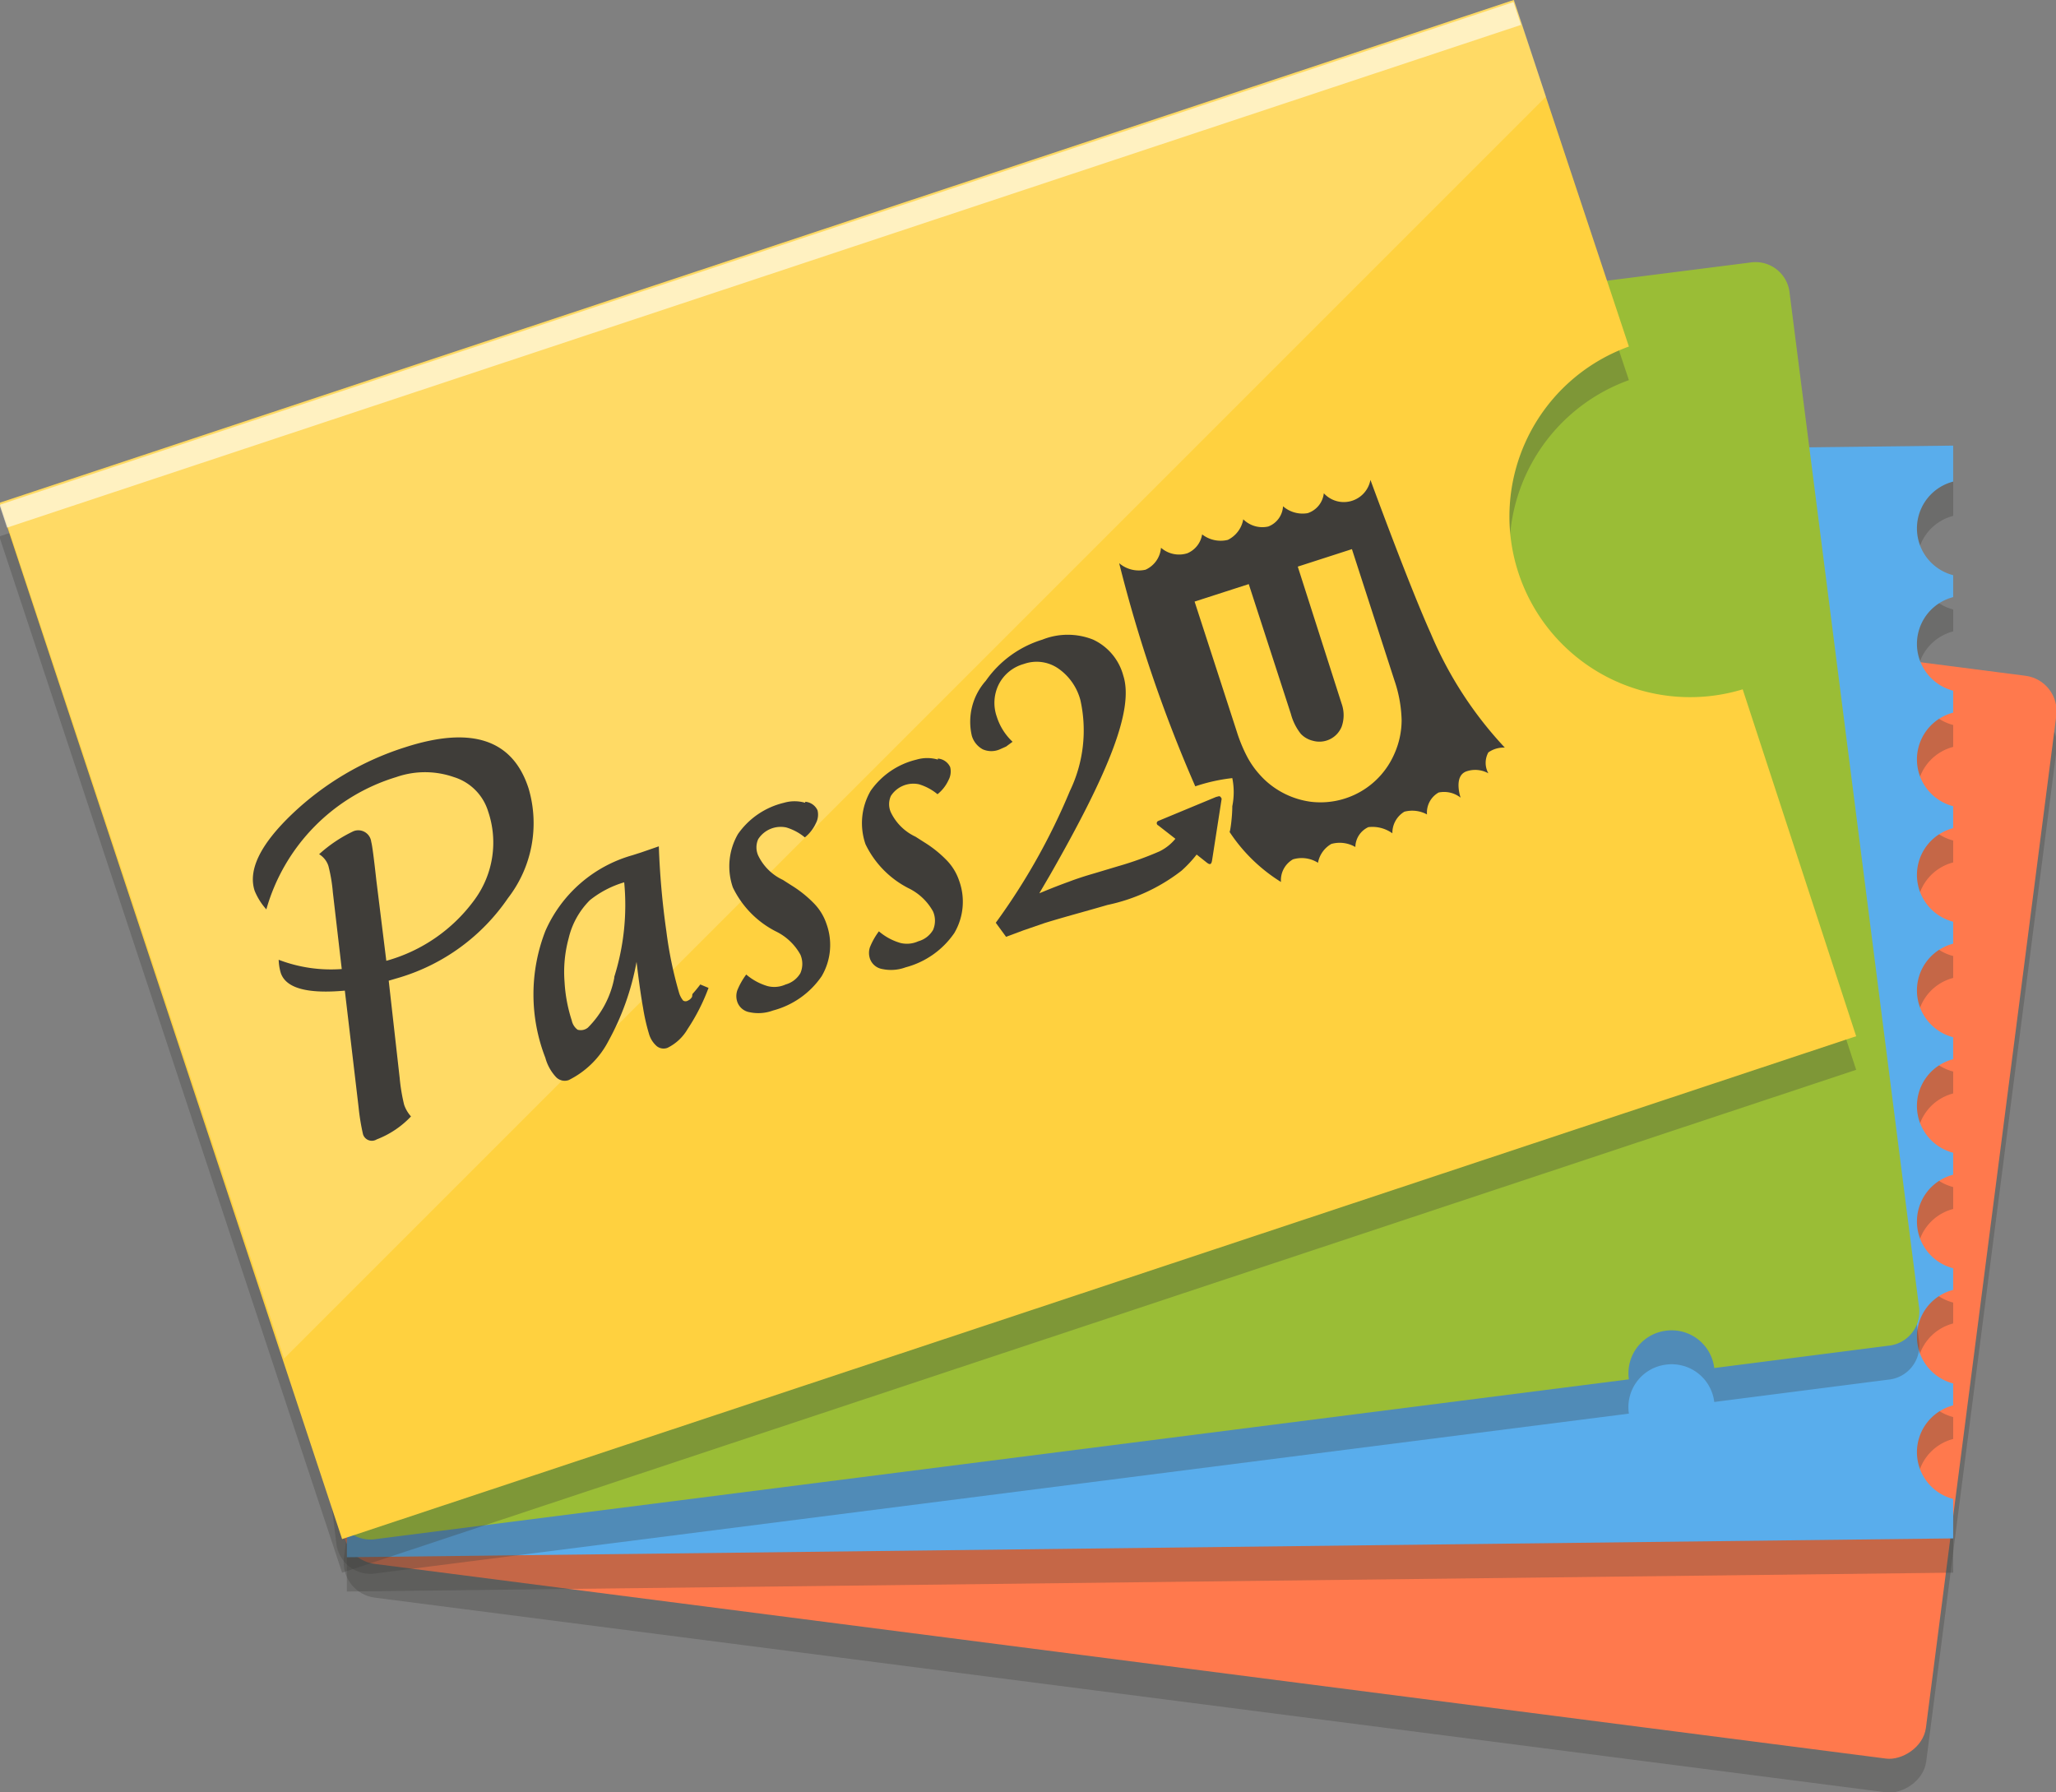
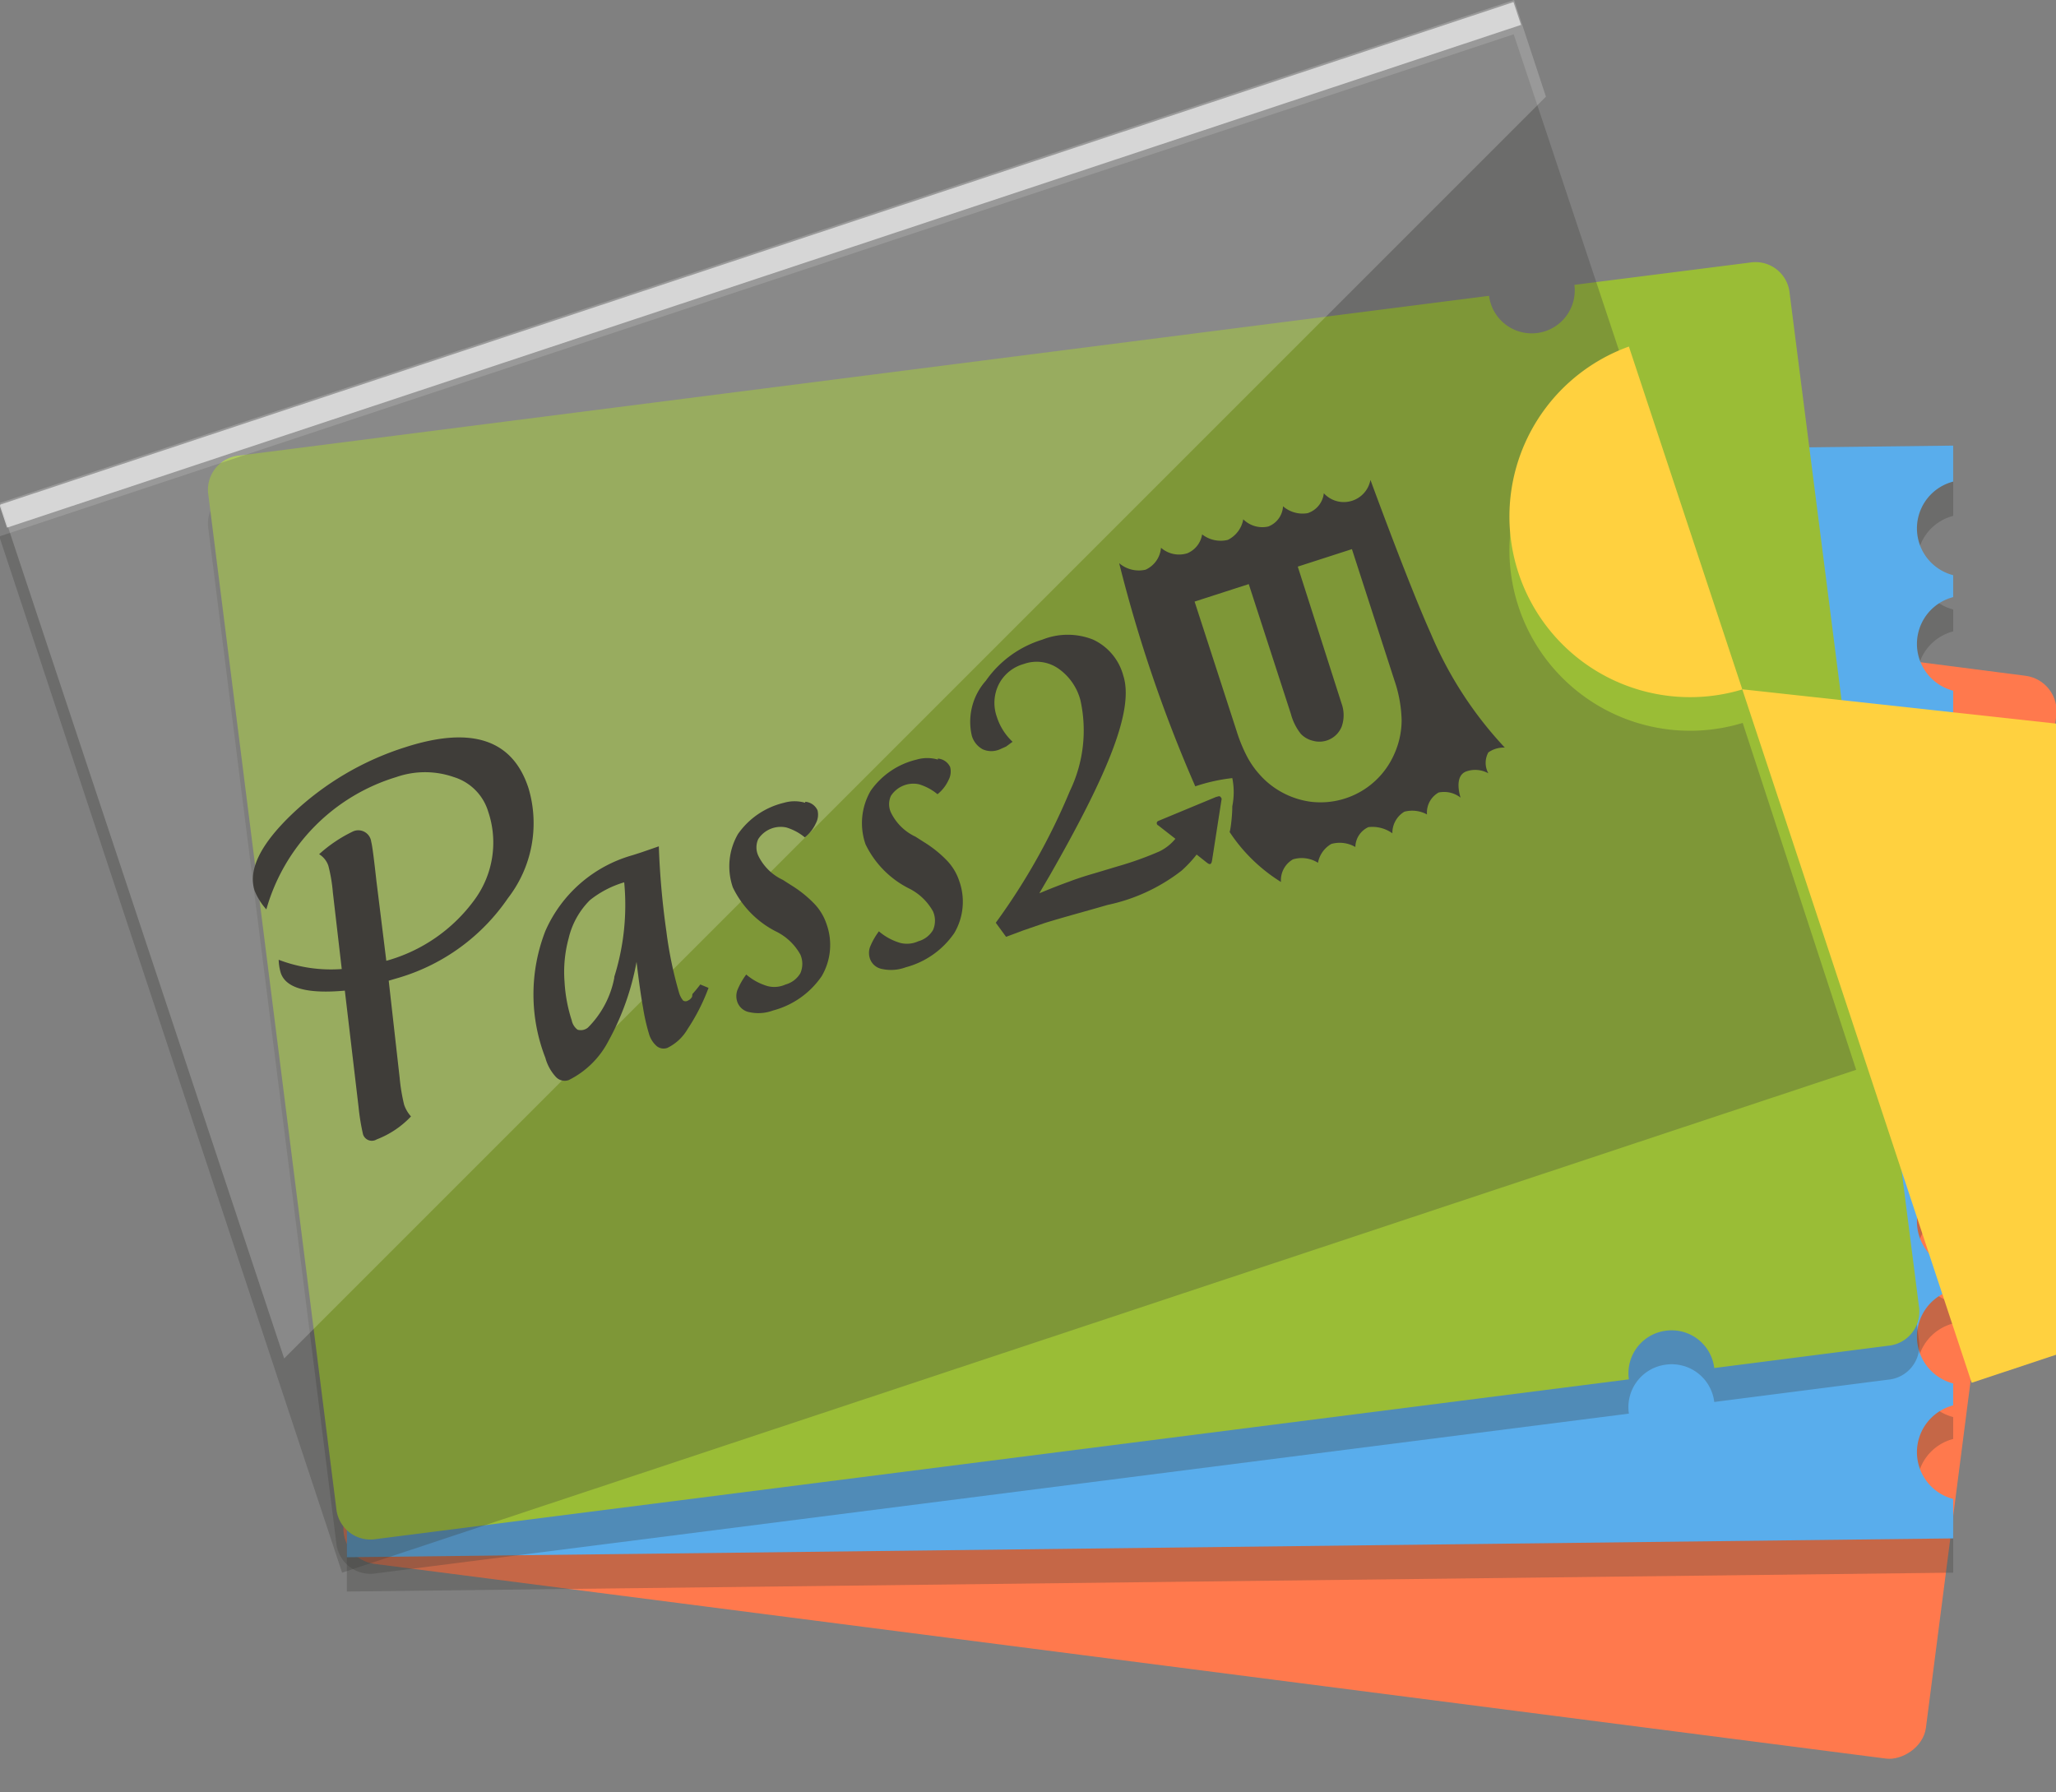
<svg xmlns="http://www.w3.org/2000/svg" id="圖層_1" data-name="圖層 1" viewBox="0 0 59.98 52.29">
  <rect x="0" y="0" width="59.98" height="52.29" fill="#808080" stroke="none" />
  <defs>
    <style>.cls-1,.cls-8{fill:#3f3d39;}.cls-1{opacity:0.3;}.cls-2{fill:#ff794d;}.cls-3{fill:#59adec;}.cls-4{fill:#9abd36;}.cls-5{fill:#ffd13f;}.cls-6,.cls-7{fill:#fff;}.cls-6{opacity:0.6;}.cls-7{opacity:0.2;}</style>
  </defs>
  <title>icon_pass2uWallet</title>
-   <rect class="cls-1" x="613.08" y="492.37" width="31.85" height="46.54" rx="1.04" ry="1.04" transform="translate(626.79 -524.32) rotate(97.34)" />
  <rect class="cls-2" x="613.08" y="491.39" width="31.85" height="46.54" rx="1.04" ry="1.04" transform="translate(625.81 -525.43) rotate(97.34)" />
  <path class="cls-1" d="M651,526.71a1.41,1.41,0,0,1,0-2.73v-0.64a1.41,1.41,0,0,1,0-2.73V520a1.41,1.41,0,0,1,0-2.73v-0.64a1.41,1.41,0,0,1,0-2.73v-0.64a1.41,1.41,0,0,1,0-2.73v-0.64a1.41,1.41,0,0,1,0-2.73v-0.64a1.41,1.41,0,0,1,0-2.73v-0.64a1.41,1.41,0,0,1,0-2.73v-0.64a1.41,1.41,0,0,1,0-2.73V496l-46.86.55v1.09a1.42,1.42,0,0,1,0,2.75V501a1.42,1.42,0,0,1,0,2.75v0.62a1.42,1.42,0,0,1,0,2.75v0.62a1.42,1.42,0,0,1,0,2.75v0.62a1.42,1.42,0,0,1,0,2.75v0.62a1.42,1.42,0,0,1,0,2.75v0.62a1.42,1.42,0,0,1,0,2.75v0.62a1.42,1.42,0,0,1,0,2.75v0.62a1.42,1.42,0,0,1,0,2.75v1.09l46.86-.55v-1.1Z" transform="translate(-594.02 -482)" />
  <path class="cls-3" d="M651,525.73a1.41,1.41,0,0,1,0-2.73v-0.64a1.41,1.41,0,0,1,0-2.73V519a1.41,1.41,0,0,1,0-2.73v-0.64a1.41,1.41,0,0,1,0-2.73v-0.64a1.41,1.41,0,0,1,0-2.73v-0.64a1.41,1.41,0,0,1,0-2.73v-0.64a1.41,1.41,0,0,1,0-2.73v-0.64a1.41,1.41,0,0,1,0-2.73v-0.64a1.41,1.41,0,0,1,0-2.73V495l-46.86.55v1.09a1.42,1.42,0,0,1,0,2.75V500a1.42,1.42,0,0,1,0,2.75v0.62a1.42,1.42,0,0,1,0,2.75v0.62a1.42,1.42,0,0,1,0,2.75v0.62a1.42,1.42,0,0,1,0,2.75v0.62a1.42,1.42,0,0,1,0,2.75v0.62a1.42,1.42,0,0,1,0,2.75v0.62a1.42,1.42,0,0,1,0,2.75v0.62a1.42,1.42,0,0,1,0,2.75v1.09l46.86-.55v-1.1Z" transform="translate(-594.02 -482)" />
  <path class="cls-1" d="M642.63,521.81a1.25,1.25,0,0,1,1.4,1.09l5.07-.65a1,1,0,0,0,.9-1.16l-3.77-29.54a1,1,0,0,0-1.16-.9l-5.12.65a1.25,1.25,0,0,1-2.49.32L601,496.28a1,1,0,0,0-.9,1.16L603.83,527a1,1,0,0,0,1.16.9l36.55-4.66A1.25,1.25,0,0,1,642.63,521.81Z" transform="translate(-594.02 -482)" />
  <path class="cls-4" d="M642.63,520.82a1.25,1.25,0,0,1,1.4,1.09l5.07-.65a1,1,0,0,0,.9-1.16l-3.77-29.54a1,1,0,0,0-1.16-.9l-5.12.65a1.25,1.25,0,0,1-2.49.32L601,495.29a1,1,0,0,0-.9,1.16L603.83,526a1,1,0,0,0,1.16.9l36.55-4.66A1.25,1.25,0,0,1,642.63,520.82Z" transform="translate(-594.02 -482)" />
  <path class="cls-1" d="M644.86,503.09a5.27,5.27,0,0,1-3.32-10L638.18,483,594,497.65l10,30.23,44.17-14.67Z" transform="translate(-594.02 -482)" />
-   <path class="cls-5" d="M644.86,502.11a5.27,5.27,0,0,1-3.32-10L638.18,482,594,496.67l10,30.23,44.17-14.67Z" transform="translate(-594.02 -482)" />
+   <path class="cls-5" d="M644.86,502.11a5.27,5.27,0,0,1-3.32-10l10,30.23,44.17-14.67Z" transform="translate(-594.02 -482)" />
  <rect class="cls-6" x="592.94" y="489.32" width="46.54" height="0.7" transform="translate(-716.95 -262.79) rotate(-18.37)" />
  <polygon class="cls-7" points="44.17 0 0 14.67 8.29 39.63 45.1 2.82 44.17 0" />
  <path class="cls-8" d="M609.44,505q-0.69-2.14-3.6-1.2a8.5,8.5,0,0,0-3.3,1.95q-1.39,1.33-1.09,2.24a1.87,1.87,0,0,0,.34.54,5.64,5.64,0,0,1,3.79-3.86,2.55,2.55,0,0,1,1.68,0,1.51,1.51,0,0,1,1,1,2.82,2.82,0,0,1-.39,2.57,4.75,4.75,0,0,1-2.58,1.79L605,507.69q-0.11-1-.15-1.13a0.38,0.38,0,0,0-.52-0.31,4.11,4.11,0,0,0-1,.67,0.63,0.63,0,0,1,.27.34,4.57,4.57,0,0,1,.13.77l0.26,2.24a4.27,4.27,0,0,1-1.84-.27,1.48,1.48,0,0,0,.06.38q0.22,0.67,1.87.52l0.4,3.39a6.47,6.47,0,0,0,.13.8,0.27,0.27,0,0,0,.4.15,2.71,2.71,0,0,0,1-.67,1,1,0,0,1-.2-0.34,5.33,5.33,0,0,1-.13-0.78l-0.32-2.84,0.34-.1a5.88,5.88,0,0,0,3.14-2.31A3.57,3.57,0,0,0,609.44,505Zm4.77,6.08a0.26,0.26,0,0,1-.12.11,0.13,0.13,0,0,1-.14,0,0.65,0.65,0,0,1-.12-0.23,11.55,11.55,0,0,1-.37-1.79,23.16,23.16,0,0,1-.22-2.48l-0.23.08-0.29.1-0.25.08a3.94,3.94,0,0,0-2.54,2.21,5.1,5.1,0,0,0,0,3.7,1.34,1.34,0,0,0,.3.55,0.35,0.35,0,0,0,.38.1,2.61,2.61,0,0,0,1.16-1.14,7.59,7.59,0,0,0,.82-2.31q0.1,0.84.19,1.34a5.78,5.78,0,0,0,.17.75,0.75,0.75,0,0,0,.23.37,0.32,0.32,0,0,0,.31.05,1.38,1.38,0,0,0,.59-0.55,5.81,5.81,0,0,0,.61-1.2l-0.24-.1A4.3,4.3,0,0,1,614.22,511Zm-2.27-.55a2.79,2.79,0,0,1-.77,1.45,0.33,0.33,0,0,1-.3.06,0.45,0.45,0,0,1-.17-0.27,4.43,4.43,0,0,1-.21-1.12,3.74,3.74,0,0,1,.12-1.28,2.32,2.32,0,0,1,.62-1.11,2.92,2.92,0,0,1,1-.52A7,7,0,0,1,611.94,510.5Zm5.57-5.11a1.1,1.1,0,0,0-.62,0,2.28,2.28,0,0,0-1.34.91,1.88,1.88,0,0,0-.15,1.56,2.81,2.81,0,0,0,1.25,1.28l0,0a1.63,1.63,0,0,1,.72.68,0.68,0.68,0,0,1,0,.54,0.72,0.72,0,0,1-.43.33,0.8,0.8,0,0,1-.52.05,1.68,1.68,0,0,1-.63-0.34,2.08,2.08,0,0,0-.26.46,0.52,0.52,0,0,0,0,.34,0.46,0.46,0,0,0,.36.3,1.23,1.23,0,0,0,.68-0.05,2.49,2.49,0,0,0,1.42-1,1.8,1.8,0,0,0,.14-1.53,1.57,1.57,0,0,0-.34-0.57,3.39,3.39,0,0,0-.68-0.55l-0.25-.16a1.5,1.5,0,0,1-.72-0.71,0.58,0.58,0,0,1,0-.48,0.78,0.78,0,0,1,.82-0.34,1.54,1.54,0,0,1,.54.29,1.13,1.13,0,0,0,.32-0.41,0.53,0.53,0,0,0,.05-0.38A0.43,0.43,0,0,0,617.51,505.39Zm3.87-1.26a1.1,1.1,0,0,0-.62,0,2.28,2.28,0,0,0-1.34.91,1.88,1.88,0,0,0-.15,1.56,2.81,2.81,0,0,0,1.25,1.28l0,0a1.63,1.63,0,0,1,.72.68,0.68,0.68,0,0,1,0,.54,0.72,0.72,0,0,1-.43.33,0.8,0.8,0,0,1-.52.05,1.68,1.68,0,0,1-.63-0.34,2.07,2.07,0,0,0-.26.46,0.52,0.52,0,0,0,0,.34,0.46,0.46,0,0,0,.36.3,1.23,1.23,0,0,0,.68-0.05,2.49,2.49,0,0,0,1.42-1,1.8,1.8,0,0,0,.14-1.53,1.57,1.57,0,0,0-.34-0.57,3.39,3.39,0,0,0-.68-0.55l-0.25-.16a1.5,1.5,0,0,1-.72-0.71,0.58,0.58,0,0,1,0-.48,0.78,0.78,0,0,1,.82-0.34,1.55,1.55,0,0,1,.54.29,1.13,1.13,0,0,0,.32-0.41,0.53,0.53,0,0,0,.05-0.38A0.43,0.43,0,0,0,621.38,504.13Z" transform="translate(-594.02 -482)" />
  <path class="cls-8" d="M635.76,500.48C635.12,499.06,634,496,634,496a0.79,0.79,0,0,1-1.36.39,0.69,0.69,0,0,1-.47.58,0.87,0.87,0,0,1-.72-0.2,0.67,0.67,0,0,1-.43.59,0.79,0.79,0,0,1-.73-0.21,0.83,0.83,0,0,1-.45.6,0.88,0.88,0,0,1-.75-0.16,0.72,0.72,0,0,1-.43.55,0.8,0.8,0,0,1-.77-0.16,0.77,0.77,0,0,1-.45.64,0.88,0.88,0,0,1-.77-0.19,41.14,41.14,0,0,0,2.22,6.51,5.15,5.15,0,0,1,1.08-.24,2.06,2.06,0,0,1,0,.82c0,0.32-.06.74-0.08,0.75a4.88,4.88,0,0,0,1.5,1.46,0.7,0.7,0,0,1,.35-0.66,0.89,0.89,0,0,1,.73.1,0.8,0.8,0,0,1,.39-0.55,0.91,0.91,0,0,1,.7.09,0.65,0.65,0,0,1,.38-0.58,1,1,0,0,1,.7.18,0.72,0.72,0,0,1,.35-0.63,0.9,0.9,0,0,1,.66.08,0.67,0.67,0,0,1,.34-0.64,0.78,0.78,0,0,1,.64.15s-0.22-.64.18-0.77a0.79,0.79,0,0,1,.63.06,0.63,0.63,0,0,1,0-.61,0.78,0.78,0,0,1,.48-0.14A11.24,11.24,0,0,1,635.76,500.48Zm-1.06,1.37a3.86,3.86,0,0,1,.21,1.16,2.43,2.43,0,0,1-.22,1,2.35,2.35,0,0,1-2.43,1.38,2.43,2.43,0,0,1-1-.37,2.35,2.35,0,0,1-.48-0.41,2.56,2.56,0,0,1-.38-0.54,4.48,4.48,0,0,1-.3-0.73l-1.23-3.79,1.58-.51,1.23,3.79a1.59,1.59,0,0,0,.29.58,0.71,0.71,0,0,0,.35.2,0.7,0.7,0,0,0,.84-0.41,1,1,0,0,0,0-.67l-1.28-4,1.58-.51Zm-5.18,3.39-1.71.71a0.07,0.07,0,0,0,0,.13l0.5,0.39a1.39,1.39,0,0,1-.47.37,9.72,9.72,0,0,1-1.2.43l-0.7.21c-0.28.08-.55,0.17-0.73,0.24-0.39.14-.7,0.27-0.87,0.34l0.31-.53c1.75-3.06,2.45-4.85,2.14-5.82a1.62,1.62,0,0,0-.88-1.05,2,2,0,0,0-1.48,0,3.13,3.13,0,0,0-1.65,1.2,1.8,1.8,0,0,0-.41,1.6,0.66,0.66,0,0,0,.32.4,0.62,0.62,0,0,0,.5,0l0.18-.08,0.19-.14a1.73,1.73,0,0,1-.28-0.34,1.7,1.7,0,0,1-.18-0.39,1.21,1.21,0,0,1,.06-0.95,1.17,1.17,0,0,1,.73-0.59,1.11,1.11,0,0,1,1,.13,1.63,1.63,0,0,1,.65.93,4.07,4.07,0,0,1-.31,2.65,18.72,18.72,0,0,1-2.16,3.84l0.3,0.41,0.51-.19,0.61-.21c0.58-.18,1.19-0.34,1.84-0.53a5.29,5.29,0,0,0,2.16-1,3.62,3.62,0,0,0,.44-0.47l0.29,0.23c0.1,0.08.14,0.06,0.16-.06l0.28-1.8C629.62,505.23,629.61,505.21,629.51,505.25Z" transform="translate(-594.02 -482)" />
</svg>